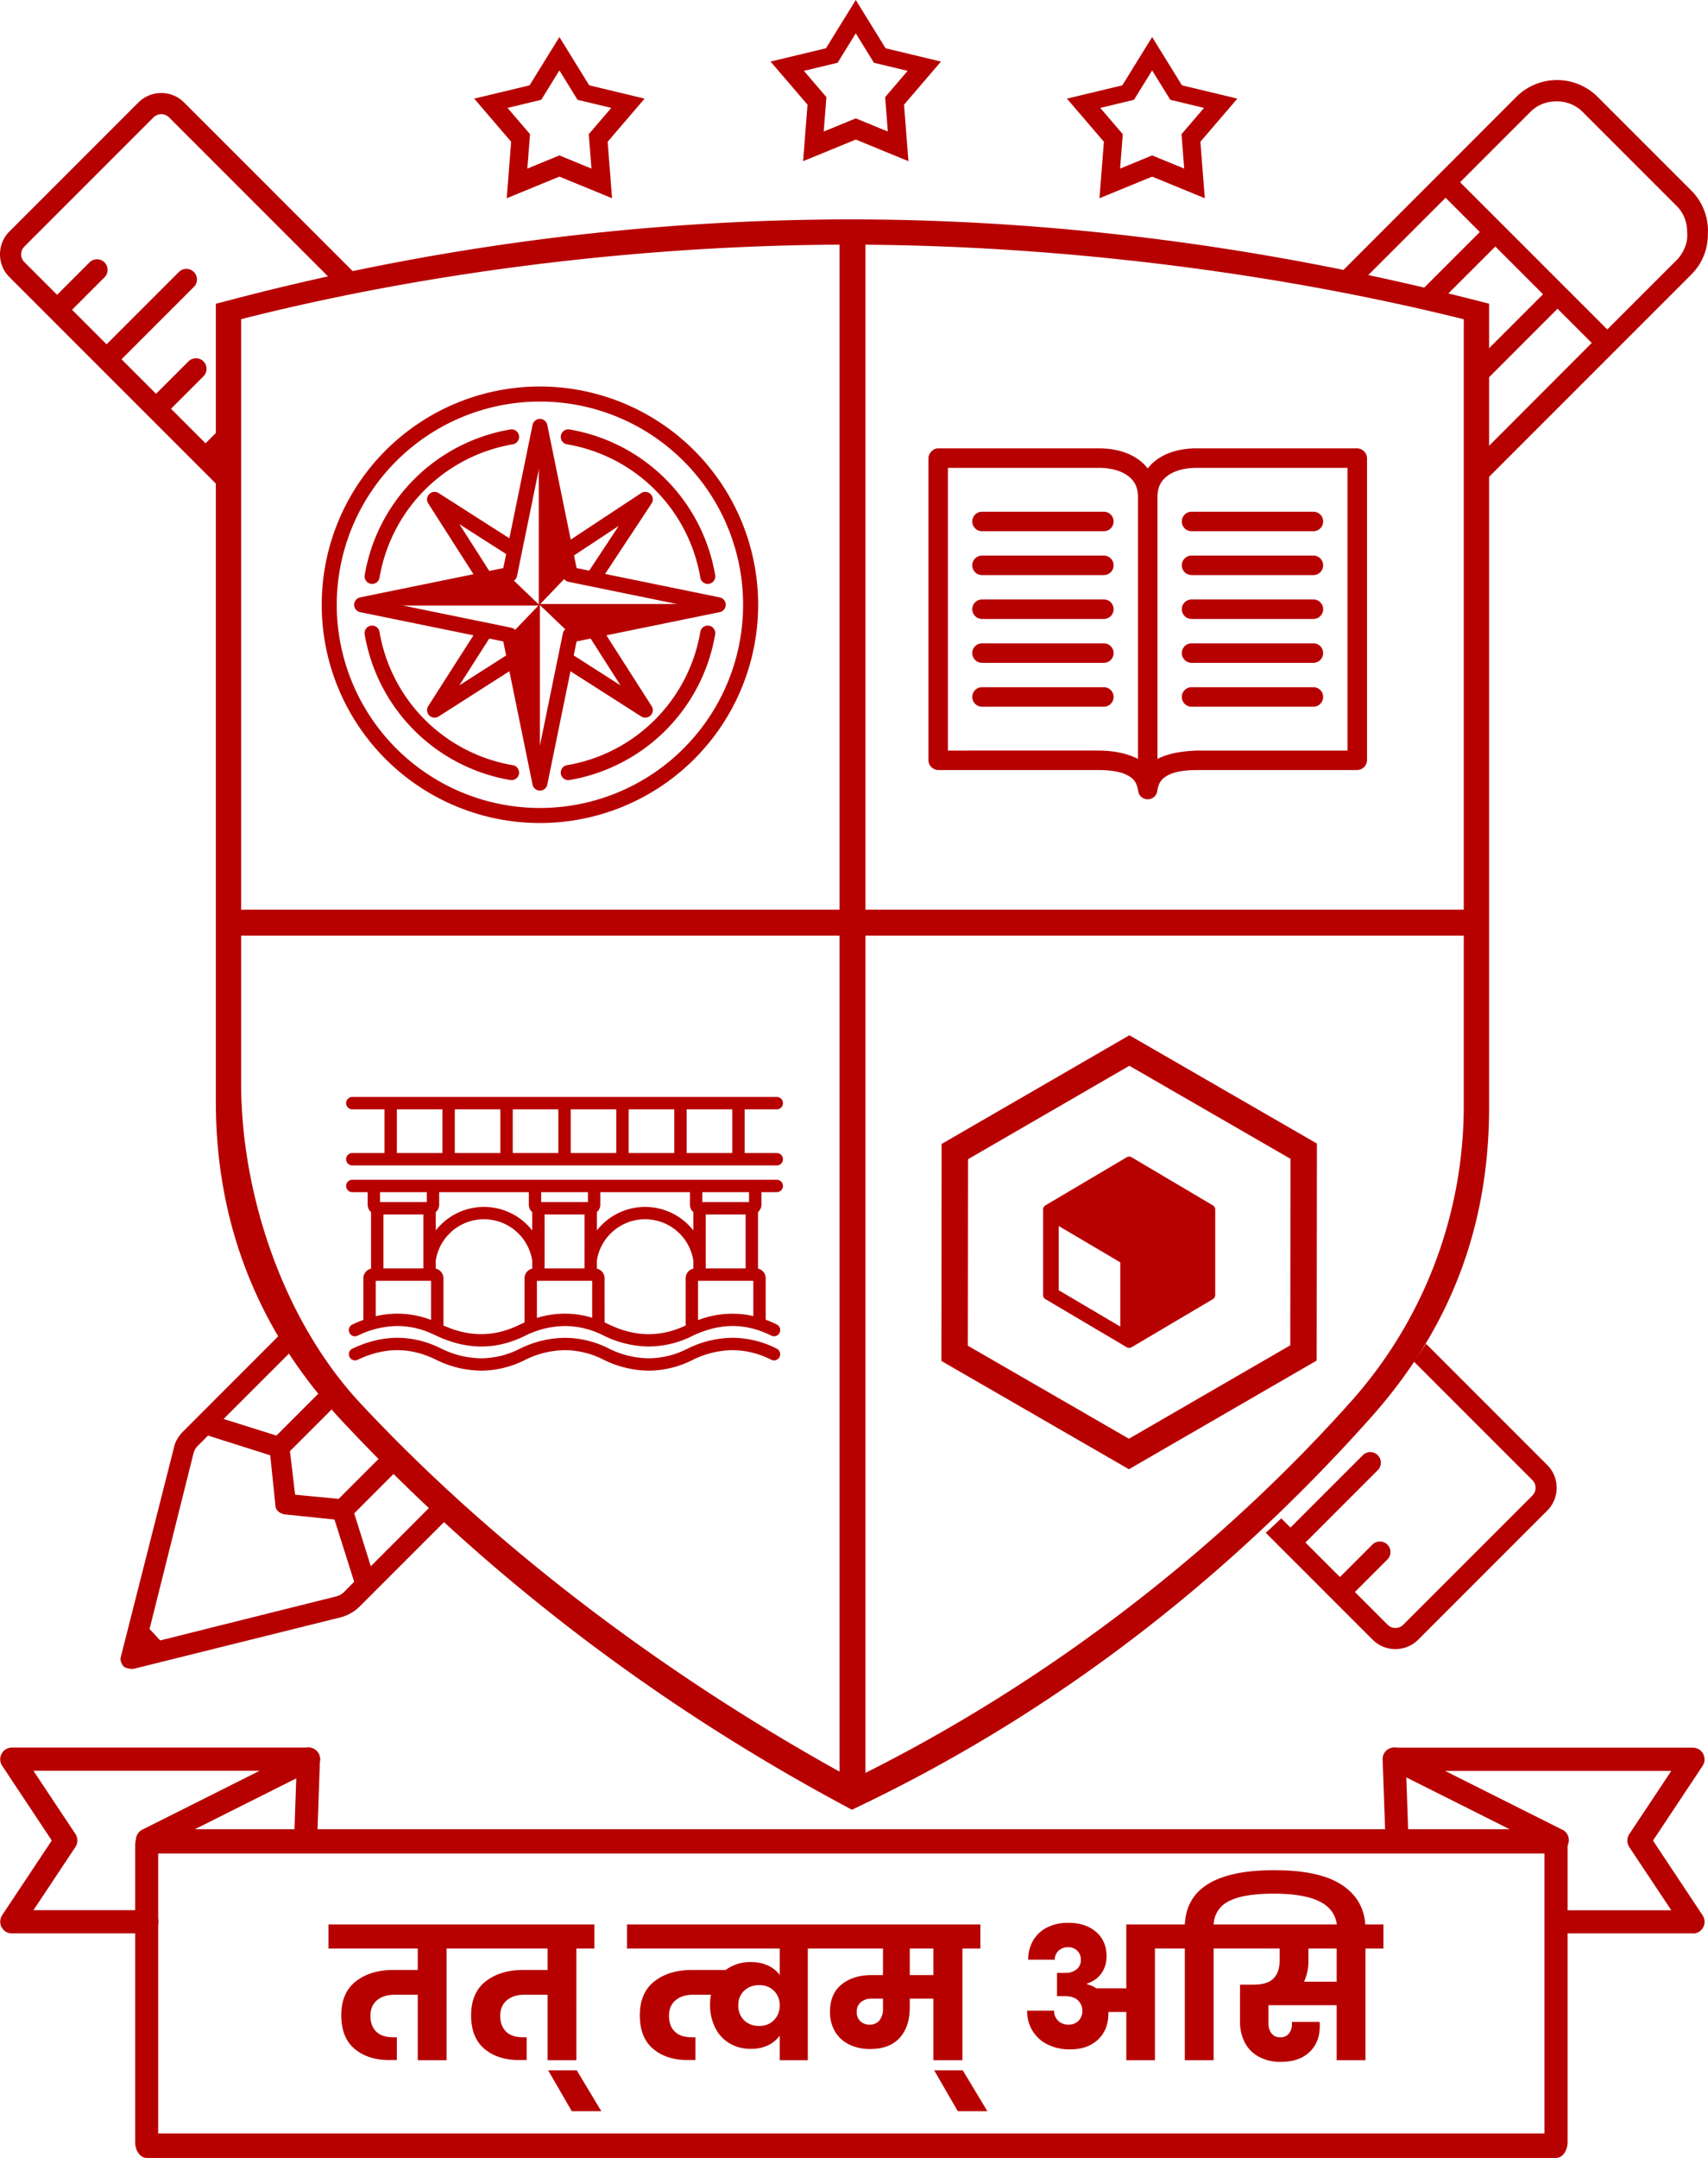
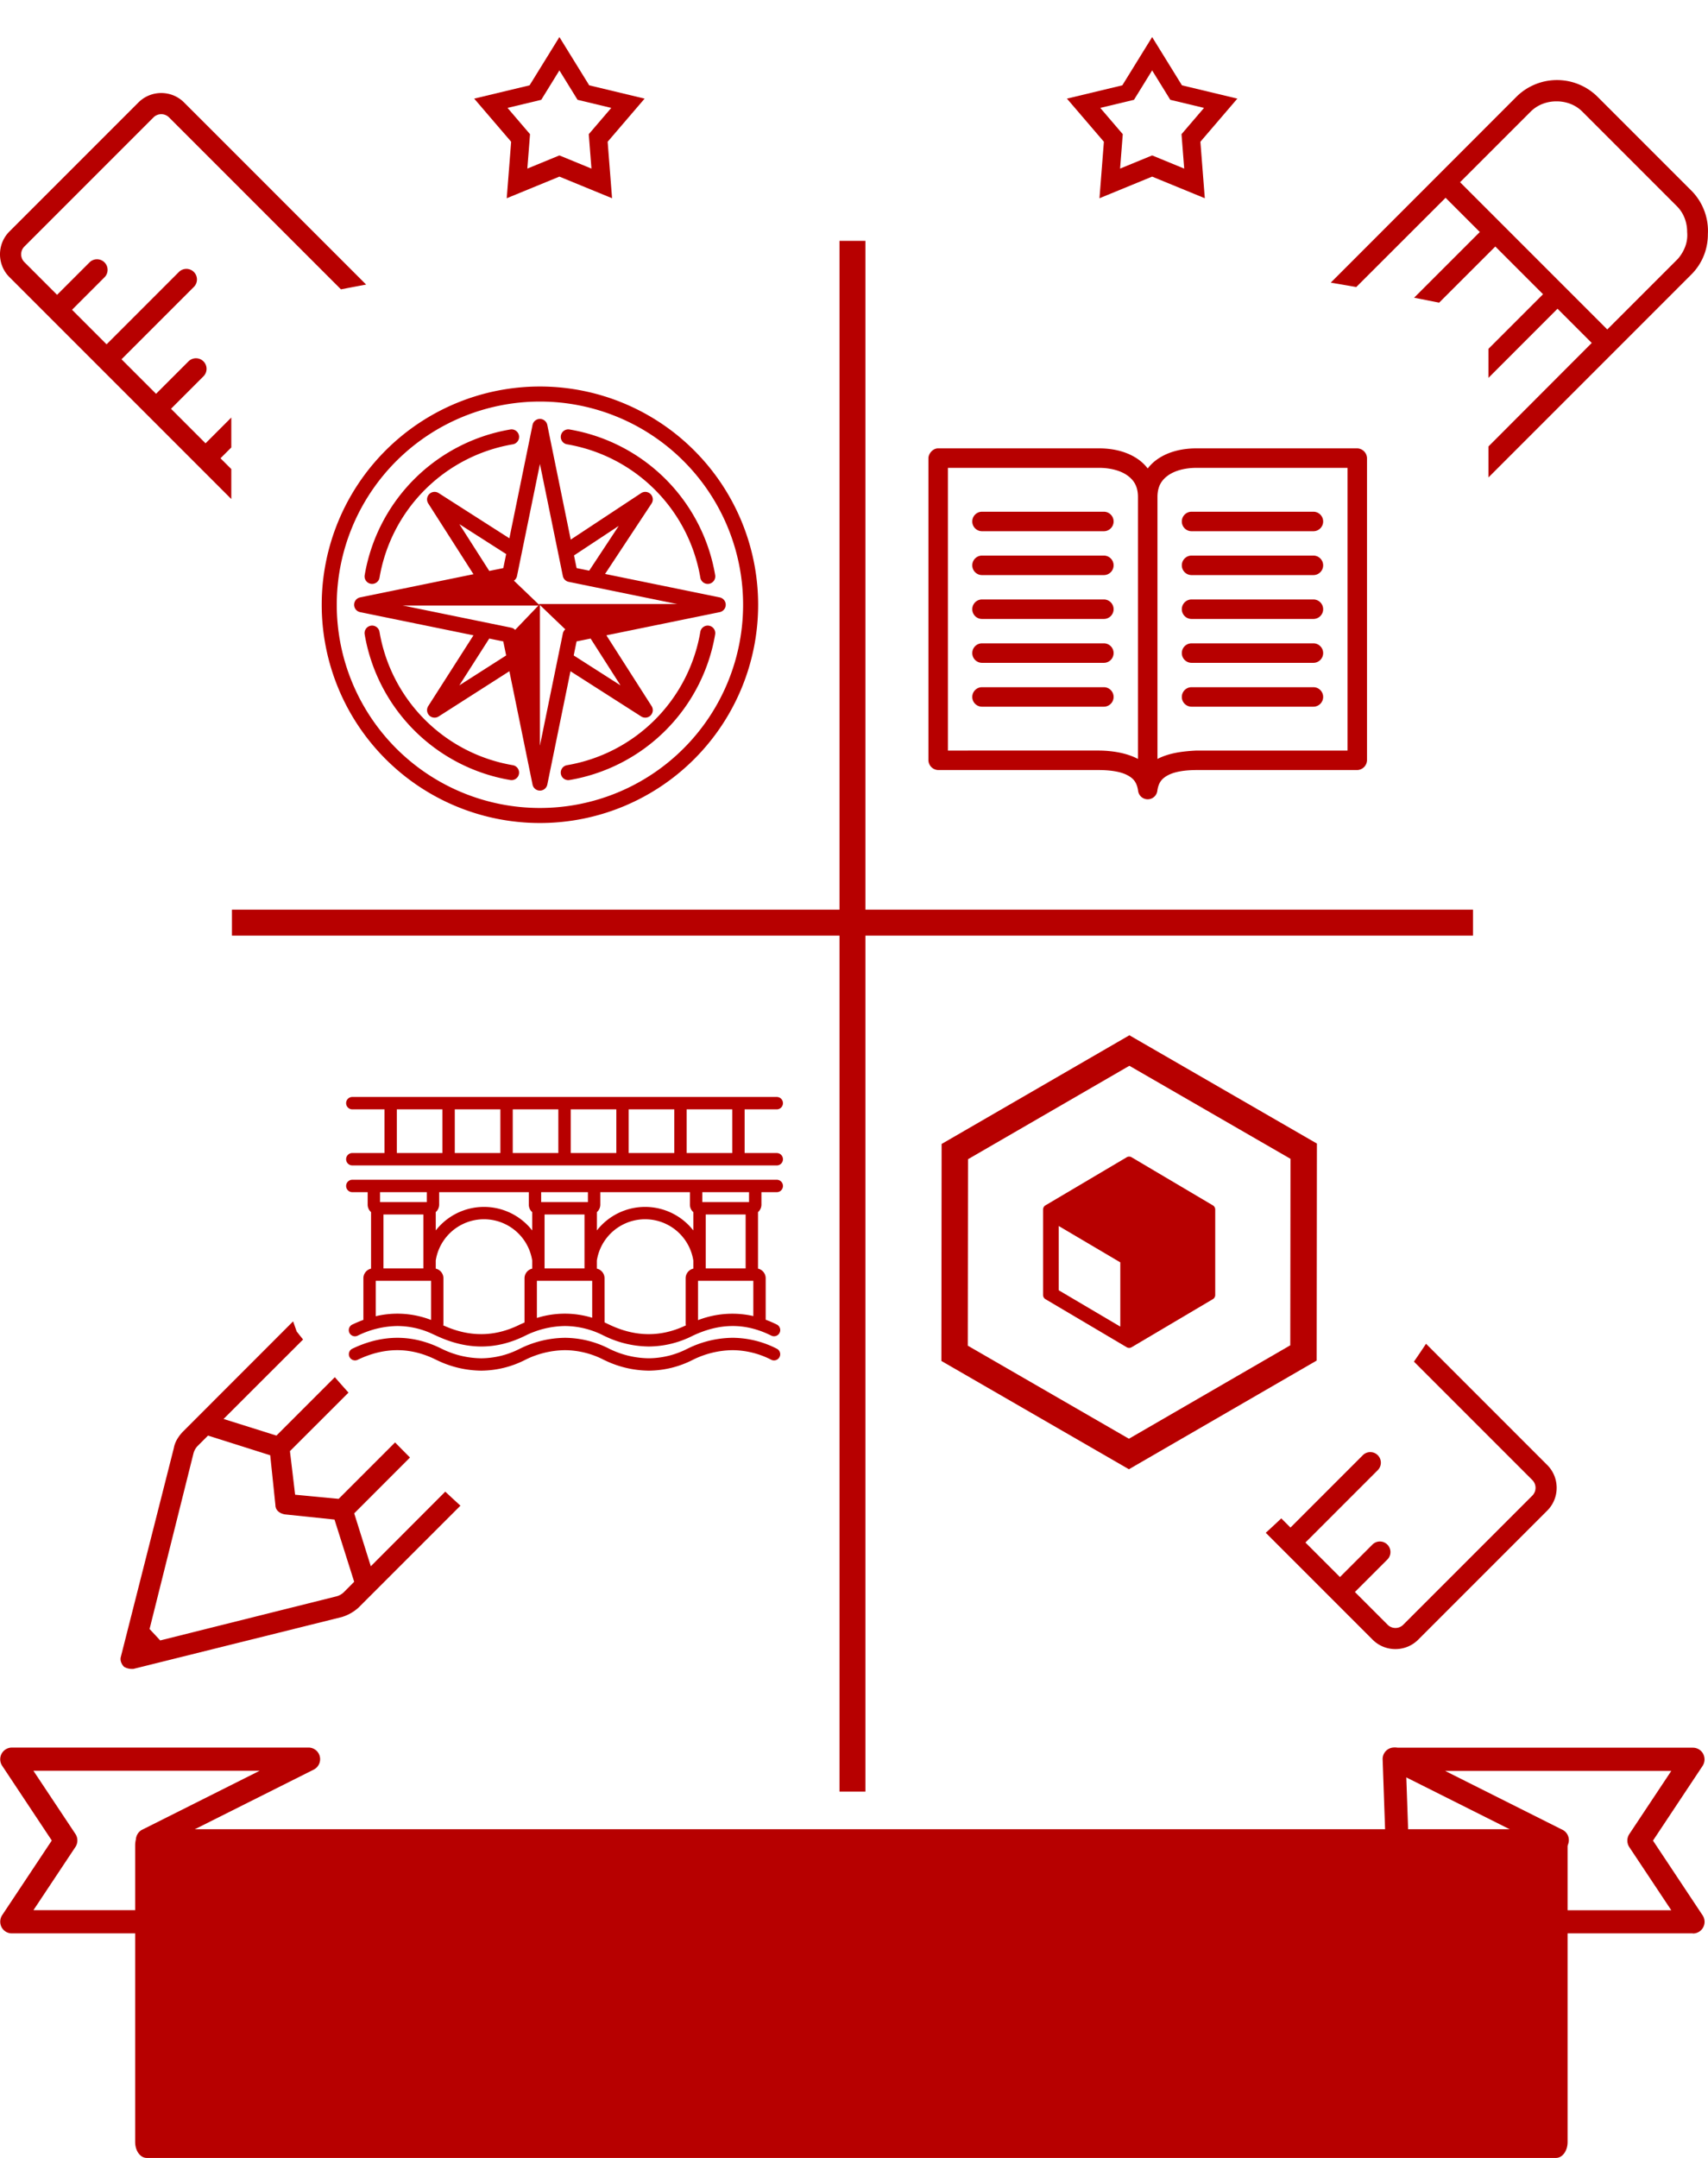
<svg xmlns="http://www.w3.org/2000/svg" width="922.088" height="1164.748" viewBox="0 0 922.088 1164.748">
  <g id="crest" transform="translate(-240 -161)">
    <g id="crest-2" data-name="crest" transform="translate(-39.782 91)">
      <path id="Subtraction_6" data-name="Subtraction 6" d="M-6734.994,857.577h-1.114a8.061,8.061,0,0,1-3.829-1.074l-.086-.042a6.559,6.559,0,0,1-1.684-2.8,4.688,4.688,0,0,1,0-2.8l28.553-112.487a14.233,14.233,0,0,1,1.882-4.909,20.717,20.717,0,0,1,3.146-4.055L-6648.76,670l1.931,5.453.007.009c.216.278,1.4,1.795,3.442,4.328l-42.925,42.887,28.553,8.964,31.516-31.514c2.369,2.711,4.849,5.512,7.375,8.327l-31.612,31.584,2.8,23.526,23.5,2.228,30.461-30.461c2.664,2.731,5.373,5.472,8.053,8.147l-30.117,30.144,8.964,28.555,40.2-40.269c2.708,2.538,5.461,5.083,8.184,7.563l-55.092,55.092a23.655,23.655,0,0,1-8.964,5.029Zm40.3-125.932-5.6,5.6a9.086,9.086,0,0,0-2.23,3.913l-23.726,94.884,5.745,6.169,95.221-23.812a8.93,8.93,0,0,0,3.914-2.23l5.577-5.617-10.625-33.582-26.87-2.8c-3.149-.613-5.029-2.493-5.029-5.027l-2.8-26.872Zm641.031,115.245a17.41,17.41,0,0,1-6.548-1.268,17.162,17.162,0,0,1-5.741-3.8l-57.711-57.712c2.78-2.517,5.6-5.135,8.382-7.782l4.963,4.963,39.053-39.054a5.671,5.671,0,0,1,4.037-1.67,5.671,5.671,0,0,1,4.036,1.67,5.715,5.715,0,0,1,0,8.074l-39.053,39.054L-6083.608,808l17.519-17.518a5.672,5.672,0,0,1,4.035-1.669,5.678,5.678,0,0,1,4.038,1.669,5.671,5.671,0,0,1,1.671,4.037,5.671,5.671,0,0,1-1.671,4.037l-17.518,17.518,17.67,17.67,0,.005a5.916,5.916,0,0,0,4.209,1.742,5.912,5.912,0,0,0,4.208-1.742l69.692-69.693a5.959,5.959,0,0,0,0-8.416l-63.91-63.91c2.17-3.142,4.366-6.385,6.525-9.642l65.455,65.455a17.168,17.168,0,0,1,3.8,5.742,17.418,17.418,0,0,1,1.267,6.549,17.417,17.417,0,0,1-1.267,6.549,17.165,17.165,0,0,1-3.8,5.742l-69.693,69.692a17.164,17.164,0,0,1-5.742,3.8A17.411,17.411,0,0,1-6053.666,846.89ZM-6682.13,226.145l-119.8-119.8a17.162,17.162,0,0,1-3.8-5.742A17.418,17.418,0,0,1-6807,94.053a17.419,17.419,0,0,1,1.267-6.549,17.163,17.163,0,0,1,3.8-5.742l69.693-69.692a17.169,17.169,0,0,1,5.742-3.8A17.414,17.414,0,0,1-6719.947,7a17.418,17.418,0,0,1,6.549,1.267,17.162,17.162,0,0,1,5.742,3.8l98.32,98.32c-4.481.829-9.054,1.7-13.592,2.576l-92.8-92.8a5.91,5.91,0,0,0-4.208-1.743,5.913,5.913,0,0,0-4.208,1.743l-69.691,69.692a5.908,5.908,0,0,0-1.743,4.208,5.908,5.908,0,0,0,1.743,4.208l17.651,17.651,17.518-17.518a5.671,5.671,0,0,1,4.037-1.671,5.676,5.676,0,0,1,4.038,1.671,5.667,5.667,0,0,1,1.67,4.036,5.667,5.667,0,0,1-1.67,4.036L-6768.11,124l18.643,18.641,39.052-39.054a5.673,5.673,0,0,1,4.037-1.671,5.67,5.67,0,0,1,4.036,1.671,5.671,5.671,0,0,1,1.671,4.037,5.671,5.671,0,0,1-1.671,4.037l-39.054,39.054,18.641,18.641,17.52-17.518a5.668,5.668,0,0,1,4.036-1.671,5.669,5.669,0,0,1,4.036,1.671,5.667,5.667,0,0,1,1.672,4.036,5.667,5.667,0,0,1-1.672,4.036l-17.518,17.52,18.641,18.641,13.91-13.909v16.147l-5.835,5.836,5.835,5.835v16.164Zm678.7-11.667h0V197.755l55.758-55.855-18.475-18.473-37.284,37.316V145.055l29.458-29.457-25.754-25.756-30.337,30.311c-4.365-.88-8.91-1.777-13.51-2.666l35.473-35.471L-6026.58,63.54l-48.225,48.181c-4.556-.8-9.187-1.6-13.765-2.376L-5988.538,9.231A31.1,31.1,0,0,1-5966.434,0a31.092,31.092,0,0,1,22.1,9.231l50.942,50.943,0,.005a30.874,30.874,0,0,1,8.417,22.977,31.125,31.125,0,0,1-2.17,11.533,30.28,30.28,0,0,1-6.794,10.286ZM-5966.7,11.49a20.682,20.682,0,0,0-7.414,1.331,18.67,18.67,0,0,0-6.578,4.265l-38.064,38.064,79.471,79.473,38.064-38.064a21.889,21.889,0,0,0,3.994-6.637,17.591,17.591,0,0,0,1.058-7.9,20.668,20.668,0,0,0-1.331-7.413,18.671,18.671,0,0,0-4.266-6.578L-5952.7,17.086a18.673,18.673,0,0,0-6.578-4.265,20.678,20.678,0,0,0-7.414-1.331Z" transform="translate(7086.782 113.212)" fill="#b70000" />
      <g id="Group_29" data-name="Group 29">
        <g id="noun-shield-473010" transform="translate(382.322 183.391)">
-           <path id="Path_49" data-name="Path 49" d="M357.368,863.414l-5.306-2.853c-102.39-55.117-193.33-124.882-270.29-207.348-44.983-48.2-67.79-106.064-67.79-171.993V50.579l8.836-2.309A1318.347,1318.347,0,0,1,355.8,5.023c111.065,0,224.343,14.543,336.657,43.237l8.913,2.271V484.082c0,64.7-20.946,119.6-64.039,167.88C557.53,741.375,465.159,811.636,362.8,860.809ZM27.639,58.881V471.22c0,60.585,23.087,128.561,64.425,172.857,73.868,79.145,167.952,149.333,265.906,202.771,97.381-47.674,192.4-118.149,268.721-203.63a239.6,239.6,0,0,0,61-159.126V58.929C580.231,32.21,461.972,18.669,355.8,18.669,249.7,18.669,132.711,32.191,27.639,58.881Z" transform="translate(0 0)" fill="#b70000" />
-         </g>
+           </g>
        <rect id="Rectangle_1" data-name="Rectangle 1" width="670" height="14" transform="translate(405 561)" fill="#b70000" />
        <g id="Group_9" data-name="Group 9" transform="translate(202)">
          <g id="Group_8" data-name="Group 8" transform="translate(-13 -4.429)">
            <path id="Path_91" data-name="Path 91" d="M2491.367,400.422h-77.718l16.715,16,61-13.958Z" transform="translate(-2032)" fill="#b70000" />
            <path id="Path_92" data-name="Path 92" d="M2491.367,400.422h-77.718l16.715,16,61-13.958Z" transform="translate(782.691 -2013.227) rotate(90)" fill="#b70000" />
            <path id="Path_93" data-name="Path 93" d="M2491.367,400.422h-77.718l16.715,16,61-13.958Z" transform="translate(2795.918 801.702) rotate(180)" fill="#b70000" />
-             <path id="Path_94" data-name="Path 94" d="M77.718,0H0L16.715,16l61-13.958Z" transform="translate(381.649 401.28) rotate(-90)" fill="#b70000" />
          </g>
          <g id="noun-compass-7565157" transform="translate(484 553.153)">
            <path id="Path_90" data-name="Path 90" d="M122.493,4.687A117.805,117.805,0,1,0,240.3,122.493,117.864,117.864,0,0,0,122.493,4.687Zm0,8.125A109.683,109.683,0,1,1,12.81,122.5,109.731,109.731,0,0,1,122.493,12.812ZM106,86.615,67.805,62.2A4.058,4.058,0,0,0,62.2,67.806L86.614,106,25.436,118.513a4.063,4.063,0,0,0,0,7.962l61.177,12.512L62.2,177.181a4.058,4.058,0,0,0,5.606,5.606L106,158.373l12.512,61.177a4.063,4.063,0,0,0,7.962,0l12.512-61.177,38.195,24.414a4.058,4.058,0,0,0,5.606-5.606l-24.414-38.195,61.177-12.512a4.063,4.063,0,0,0,0-7.962l-61.89-12.654,25.085-37.992a4.058,4.058,0,0,0-5.626-5.626L139.126,87.325l-12.654-61.89a4.063,4.063,0,0,0-7.962,0Zm1.848,122.467a87.945,87.945,0,0,1-71.954-71.954,4.062,4.062,0,0,0-8.013,1.341,96.081,96.081,0,0,0,78.625,78.625,4.062,4.062,0,0,0,1.341-8.013Zm101.234-71.954a87.945,87.945,0,0,1-71.954,71.954,4.062,4.062,0,0,0,1.341,8.013,96.081,96.081,0,0,0,78.625-78.625,4.062,4.062,0,0,0-8.013-1.341ZM122.494,46.517l-12.37,60.447a4.041,4.041,0,0,1-3.158,3.158l-60.447,12.37,60.447,12.37a4.041,4.041,0,0,1,3.158,3.158l12.37,60.447,12.37-60.447a4.041,4.041,0,0,1,3.158-3.158l60.447-12.37-60.447-12.37a4.041,4.041,0,0,1-3.158-3.158Zm19.783,95.758-1.544,7.576L166,166l-16.148-25.268ZM78.986,166l25.268-16.148-1.544-7.576-7.576-1.544ZM35.9,107.847a87.945,87.945,0,0,1,71.954-71.954,4.062,4.062,0,0,0-1.341-8.013,96.081,96.081,0,0,0-78.625,78.625,4.062,4.062,0,0,0,8.013,1.341ZM137.137,35.893a87.945,87.945,0,0,1,71.954,71.954,4.062,4.062,0,0,0,8.013-1.341,96.081,96.081,0,0,0-78.625-78.625,4.062,4.062,0,0,0-1.341,8.013ZM95.144,104.241l7.576-1.544,1.544-7.576L79,78.974ZM140.9,95.893l1.391,6.8,6.8,1.391,15.944-24.15-24.15,15.944Z" transform="translate(-237.224 -279.224)" fill="#b70000" fill-rule="evenodd" />
          </g>
        </g>
        <g id="noun-book-1563122" transform="translate(776 298)">
          <g id="Group_10" data-name="Group 10" transform="translate(5 14)">
            <path id="Path_95" data-name="Path 95" d="M10.262,966.362c-2.941,0-5.2,2.892-5.262,5.262v163.117A5.468,5.468,0,0,0,10.262,1140H97c6.179,0,11.6.841,15.128,2.631s5.422,3.944,6.084,8.633a5.228,5.228,0,0,0,10.359,0c.662-4.688,2.562-6.843,6.084-8.633S143.6,1140,149.782,1140H236.52a5.468,5.468,0,0,0,5.262-5.262V971.624a5.468,5.468,0,0,0-5.262-5.262H149.782c-8.091,0-15.732,1.873-21.705,6.248a24.137,24.137,0,0,0-4.686,4.6,24.144,24.144,0,0,0-4.686-4.6c-5.973-4.375-13.614-6.248-21.705-6.248Zm5.262,10.524H97c6.4,0,11.938,1.555,15.539,4.193s5.591,6.057,5.591,11.592V1134c-6.586-3.486-14.82-4.494-21.129-4.522H15.524Zm134.259,0h81.476v152.593H149.782c-7.982.372-15.049,1.4-21.129,4.522V992.671c0-5.535,1.99-8.954,5.591-11.592S143.387,976.886,149.782,976.886ZM33.94,1000.564a5.262,5.262,0,0,0,0,10.524H99.713a5.262,5.262,0,0,0,0-10.524Zm113.129,0a5.262,5.262,0,0,0,0,10.524h65.773a5.262,5.262,0,0,0,0-10.524ZM33.94,1024.242a5.262,5.262,0,0,0,0,10.524H99.713a5.262,5.262,0,0,0,0-10.524Zm113.129,0a5.262,5.262,0,0,0,0,10.524h65.773a5.262,5.262,0,0,0,0-10.524ZM33.94,1047.921a5.262,5.262,0,0,0,0,10.524H99.713a5.262,5.262,0,0,0,0-10.524Zm113.129,0a5.262,5.262,0,0,0,0,10.524h65.773a5.262,5.262,0,0,0,0-10.524ZM33.94,1071.6a5.262,5.262,0,0,0,0,10.524H99.713a5.262,5.262,0,0,0,0-10.524Zm113.129,0a5.262,5.262,0,0,0,0,10.524h65.773a5.262,5.262,0,0,0,0-10.524ZM33.94,1095.277a5.262,5.262,0,0,0,0,10.524H99.713a5.262,5.262,0,0,0,0-10.524Zm113.129,0a5.262,5.262,0,0,0,0,10.524h65.773a5.262,5.262,0,0,0,0-10.524Z" transform="translate(-5 -966.362)" fill="#b70000" />
          </g>
        </g>
        <g id="Group_11" data-name="Group 11" transform="translate(-189.627 -10.851)">
          <path id="Subtraction_2" data-name="Subtraction 2" d="M101.242,234.245h0L0,175.793.126,58.67,101.495,0,202.737,58.452l-.126,117.122-101.368,58.67Zm.247-217.776L14.382,66.9l-.122,100.652,86.987,50.222,87.107-50.431.121-100.652L101.489,16.469Z" transform="translate(977.627 639.637)" fill="#b70000" />
          <g id="noun-cube-7411392" transform="translate(1032.527 705.126)">
            <path id="Path_103" data-name="Path 103" d="M58.152,10.358a2.59,2.59,0,0,1,2.632,0l43.887,25.967a2.6,2.6,0,0,1,1.266,2.224V84.715a2.6,2.6,0,0,1-1.266,2.224L60.784,112.9a2.59,2.59,0,0,1-2.632,0L14.265,86.938A2.6,2.6,0,0,1,13,84.715V38.548a2.6,2.6,0,0,1,1.266-2.224Zm-36.7,37.108V82.145l33.237,19.619V67.086Z" transform="translate(-13 -9.999)" fill="#b70000" fill-rule="evenodd" />
          </g>
        </g>
      </g>
      <g id="noun-bridge-7300944" transform="translate(463.335 641.334)">
        <path id="Path_116" data-name="Path 116" d="M9.55,149.588a3.329,3.329,0,1,1-2.87-6.007q2.974-1.42,5.948-2.506V118.6a5.326,5.326,0,0,1,4.143-5.189v-30.5a5.353,5.353,0,0,1-1.835-4.044V72.143l-8.286-.01a3.344,3.344,0,1,1,0-6.688H235.8a3.344,3.344,0,1,1,0,6.688h-8.286v6.728a5.329,5.329,0,0,1-1.845,4.044v30.5a5.326,5.326,0,0,1,4.143,5.189v22.392a59.659,59.659,0,0,1,6,2.6,3.339,3.339,0,0,1-2.979,5.978c-14.323-7.142-28.043-6.668-42.268,0a52.959,52.959,0,0,1-23.862,5.879,55.845,55.845,0,0,1-24.039-5.741,2.88,2.88,0,0,1-.306-.138,46.3,46.3,0,0,0-20.892-5.179,49.344,49.344,0,0,0-21.376,5.179c-15.98,7.97-31.7,7.674-47.912.138l-3.6-1.647a44.948,44.948,0,0,0-17.608-3.669,49.742,49.742,0,0,0-21.415,5.2Zm0,13.021c14.224-6.806,28.26-7.023,42.318-.01.1.049.207.1.306.138a55.877,55.877,0,0,0,24.039,5.741,52.929,52.929,0,0,0,23.862-5.879,49.346,49.346,0,0,1,21.376-5.179,46.365,46.365,0,0,1,20.892,5.179c.1.049.207.1.306.138a55.878,55.878,0,0,0,24.039,5.741A52.929,52.929,0,0,0,190.55,162.6a49.346,49.346,0,0,1,21.376-5.179,46.365,46.365,0,0,1,20.892,5.179,3.339,3.339,0,0,0,2.979-5.978,52.959,52.959,0,0,0-23.862-5.879,55.846,55.846,0,0,0-24.039,5.741,2.883,2.883,0,0,0-.306.138A46.3,46.3,0,0,1,166.7,161.8a49.293,49.293,0,0,1-21.2-5.07,53.03,53.03,0,0,0-24.049-5.978,55.846,55.846,0,0,0-24.039,5.741,2.872,2.872,0,0,0-.306.138,46.3,46.3,0,0,1-20.892,5.179,49.344,49.344,0,0,1-21.376-5.179c-15.931-7.941-32.03-7.734-48.167-.01a3.322,3.322,0,1,0,2.88,5.988Zm9.766-23.516a50.511,50.511,0,0,1,29.849,2.022V119.975H19.316Zm36.419,4.932c13.948,6.382,27.649,6.412,41.381-.424l2.506-1.125V118.6a5.326,5.326,0,0,1,4.143-5.189v-4.4a26.359,26.359,0,0,0-52.074,0v4.4a5.326,5.326,0,0,1,4.143,5.189v24.365a4.62,4.62,0,0,1-.1,1.055Zm50.563-4a50.564,50.564,0,0,1,29.849-.1V119.975H106.3Zm36.528,2.4,2.693,1.282c13.78,6.54,27.52,6.866,41.192.335a5.421,5.421,0,0,1-.109-1.065V118.6a5.326,5.326,0,0,1,4.143-5.189v-4.4a26.359,26.359,0,0,0-52.074,0v4.4a5.326,5.326,0,0,1,4.143,5.189l.02,23.812Zm50.465-1.213a51.363,51.363,0,0,1,29.849-2.2V119.985l-29.849-.01ZM138.682,92.8a33.025,33.025,0,0,1,52.063,0V82.915a5.353,5.353,0,0,1-1.835-4.044V72.143l-48.384-.01V78.86a5.354,5.354,0,0,1-1.835,4.044ZM51.7,92.8a33.025,33.025,0,0,1,52.063,0V82.915a5.353,5.353,0,0,1-1.835-4.044V72.143l-48.394-.01V78.86A5.329,5.329,0,0,1,51.689,82.9Zm145.735-8.621v29.109h21.554V84.177ZM195.59,72.133v5.356h25.233V72.133ZM110.441,84.177v29.109h21.554L132,84.177Zm-1.835-12.044v5.356h25.233V72.133ZM45.01,84.177H23.456v29.109H45.01Zm1.845-12.044H21.622v5.356H46.855ZM218.444,27.439V51.024h17.351a3.344,3.344,0,1,1,0,6.688L6.648,57.7a3.344,3.344,0,1,1,0-6.688H24V27.429l-17.351.01a3.344,3.344,0,1,1,0-6.688H235.795a3.344,3.344,0,1,1,0,6.688Zm-6.688,23.585V27.439H187.144V51.024Zm-31.29,0V27.439H155.854V51.024Zm-31.29,0V27.439H124.563V51.024Zm-31.3,0V27.439H93.263V51.024Zm-31.29,0V27.439H61.972V51.024Zm-31.291,0V27.439H30.682V51.024Z" transform="translate(0 0)" fill="#b70000" fill-rule="evenodd" />
      </g>
      <g id="Group_28" data-name="Group 28">
        <rect id="Rectangle_2" data-name="Rectangle 2" width="837" height="14" transform="translate(747 200) rotate(90)" fill="#b70000" />
        <g id="crest-3" data-name="crest" transform="translate(91.957)">
          <g id="Group_27" data-name="Group 27" transform="translate(44.317 -74)">
            <g id="Wp8k0hnwbjwppas0Nh5NY0mgD4" transform="translate(-122.494 570.15)">
-               <path id="Path_69" data-name="Path 69" d="M800.229,341.689H39.338c-3.437,0-6.223-3.823-6.223-8.538V172.82c0-4.79,2.822-8.562,6.2-8.562H800.229c3.473,0,6.205,3.872,6.205,8.538v160.33c.01,4.715-2.768,8.549-6.205,8.563Zm-754.686-13.2h748.39V177.358H45.543V328.489Z" transform="translate(305.854 396.91)" fill="#b70000" />
+               <path id="Path_69" data-name="Path 69" d="M800.229,341.689H39.338c-3.437,0-6.223-3.823-6.223-8.538V172.82c0-4.79,2.822-8.562,6.2-8.562H800.229c3.473,0,6.205,3.872,6.205,8.538v160.33c.01,4.715-2.768,8.549-6.205,8.563Zm-754.686-13.2h748.39H45.543V328.489Z" transform="translate(305.854 396.91)" fill="#b70000" />
              <path id="Path_70" data-name="Path 70" d="M711.958,156.747H639.144a6.241,6.241,0,0,1,0-12.482h61.182L677.64,110.146a6.386,6.386,0,0,1,0-6.947l22.686-34.137H578.251l63.715,31.966a6.277,6.277,0,0,1-5.554,11.216L549,68.411a6.151,6.151,0,0,1-3.256-7.019,6.332,6.332,0,0,1,6.078-4.866H712.048a6.238,6.238,0,0,1,5.5,3.347,6.441,6.441,0,0,1-.289,6.44l-26.81,40.36,26.81,40.36a6.315,6.315,0,0,1-5.21,9.787l-.072-.072Z" transform="translate(467.94 460.645)" fill="#b70000" />
              <path id="Path_71" data-name="Path 71" d="M782.936,106.487a6.223,6.223,0,0,1-6.205-6.006l-1.3-37.266a6.223,6.223,0,1,1,12.428-.434l1.3,37.266a6.187,6.187,0,0,1-6.006,6.44ZM108.173,156.851H35.341a6.241,6.241,0,0,1-5.5-3.329,6.44,6.44,0,0,1,.289-6.458l26.81-40.342L30.131,66.345a6.323,6.323,0,0,1,5.21-9.787H195.587a6.246,6.246,0,0,1,6.06,4.866,6.332,6.332,0,0,1-3.256,7.019l-87.413,43.833a6.277,6.277,0,0,1-5.554-11.216l63.715-31.966H47.028l22.7,34.137a6.386,6.386,0,0,1,0,6.947L47.046,144.315h61.2a6.232,6.232,0,0,1,0,12.464l-.091.072Z" transform="translate(237.019 460.541)" fill="#b70000" />
-               <path id="Path_72" data-name="Path 72" d="M273.119,428.783H272.9a6.223,6.223,0,0,1-6.006-6.44l1.3-37.266a6.223,6.223,0,1,1,12.428.452l-1.3,37.248a6.223,6.223,0,0,1-6.2,6.006Z" transform="translate(158.112 138.245)" fill="#b70000" />
              <path id="Path_122" data-name="Path 122" d="M71.775-60.291h-9.7V0H46.53V-35.343H34.155q-6.039,0-9.6,2.97t-3.564,8.415q0,5.445,3.118,8.514t9.257,3.069h1.881V-.1H30.987Q19.6-.1,12.425-6.138T5.247-24.255q0-12.177,7.871-18.315t20.246-6.138H46.53V-60.291H-1.683V-73.26H71.775Zm70.092,0h-9.7V0H116.622V-35.343H104.247q-6.039,0-9.6,2.97T91.08-23.958q0,5.445,3.118,8.514t9.257,3.069h1.881V-.1h-4.257Q89.694-.1,82.517-6.138T75.339-24.255q0-12.177,7.87-18.315t20.245-6.138h13.167V-60.291H68.409V-73.26h73.458ZM129.69,27.522,116.919,5.445h15.444l13.266,22.077ZM266.8-60.291h-9.7V0H241.956V-13.266a16.871,16.871,0,0,1-6.484,5.3,20.894,20.894,0,0,1-8.96,1.832,22.165,22.165,0,0,1-11.83-3.069,20.2,20.2,0,0,1-7.673-8.514A27.49,27.49,0,0,1,204.336-30a30.409,30.409,0,0,1,.495-5.346h-9.5q-6.039,0-9.6,2.97t-3.564,8.415q0,5.445,3.118,8.514t9.257,3.069h1.881V-.1h-4.257Q180.774-.1,173.6-6.138t-7.178-18.117q0-12.177,7.87-18.315t20.246-6.138h18.216a22.191,22.191,0,0,1,13.761-4.257,21.481,21.481,0,0,1,8.91,1.782,16.722,16.722,0,0,1,6.534,5.148V-60.291H159.489V-73.26H266.8ZM230.769-18.513a10.544,10.544,0,0,0,8.217-3.267,11.1,11.1,0,0,0,2.97-7.722v-.1a10.875,10.875,0,0,0-2.97-7.722,10.715,10.715,0,0,0-8.217-3.168,11.114,11.114,0,0,0-8.068,3.02,10.464,10.464,0,0,0-3.118,7.87,10.752,10.752,0,0,0,3.118,8.019A11.014,11.014,0,0,0,230.769-18.513ZM350.262-60.291h-9.7V0H324.918V-33.264H312.147v4.653q0,10.593-5.494,16.582t-15.89,5.99a25.129,25.129,0,0,1-11.385-2.475,17.881,17.881,0,0,1-7.623-7.029,20.539,20.539,0,0,1-2.673-10.593q0-9.7,6.286-14.751t15.988-5.049h6.336V-60.291H263.439V-73.26h86.823Zm-25.344,0H312.147v14.355h12.771ZM297.693-33.264h-5.94a9.023,9.023,0,0,0-5.94,1.881,6.43,6.43,0,0,0-2.277,5.247,6.691,6.691,0,0,0,1.931,5.1,6.967,6.967,0,0,0,5,1.831,6.481,6.481,0,0,0,5.346-2.326,9.712,9.712,0,0,0,1.881-6.287Zm40.392,60.786L325.314,5.445h15.444l13.266,22.077ZM454.311-73.26v12.969h-9.8V0H429.066V-26.037h-9.7v.891q0,8.811-5.643,14.058T398.772-5.841A26.892,26.892,0,0,1,386.6-8.465a19.68,19.68,0,0,1-8.168-7.376,20.373,20.373,0,0,1-2.921-10.89H390.06a7.356,7.356,0,0,0,2.128,5.346,7.47,7.47,0,0,0,5.594,2.178,7.325,7.325,0,0,0,5.495-2.079,7.463,7.463,0,0,0,2.03-5.445,7.465,7.465,0,0,0-2.327-5.544q-2.326-2.277-6.88-2.277h-4.455V-47.124H396.1a9.181,9.181,0,0,0,6.138-1.931,6.249,6.249,0,0,0,2.277-5,6.726,6.726,0,0,0-1.93-5.049,6.734,6.734,0,0,0-4.9-1.881,7.344,7.344,0,0,0-5.2,1.881,6.315,6.315,0,0,0-2.029,4.851H376.1a20.148,20.148,0,0,1,2.673-10.4,17.943,17.943,0,0,1,7.573-7.029,24.819,24.819,0,0,1,11.336-2.475q9.4,0,15.048,4.9t5.643,13.118a15.564,15.564,0,0,1-2.723,9.207,14.961,14.961,0,0,1-7.772,5.544v.4a15.577,15.577,0,0,1,4.95,2.178h16.236V-73.26Zm54.648-29.3q25.146,0,37.175,8.415t12.029,23.364V-69.1H542.916v-1.287q0-9.9-8.415-14.7t-25.839-4.8q-16.434,0-24.156,4.009A14.525,14.525,0,0,0,476.19-73.26h9.7v12.969h-9.7V0H460.647V-60.291h-9.7V-73.26h9.7Q462.033-102.564,508.959-102.564Zm58.9,42.273h-9.7V0H542.619V-29.7H505.791V-20a8.772,8.772,0,0,0,1.633,5.495,5.68,5.68,0,0,0,4.8,2.129,5.634,5.634,0,0,0,4.6-1.98,7.671,7.671,0,0,0,1.633-5.049v-1.287h14.949a20.192,20.192,0,0,1,.1,2.178q0,8.91-5.593,14.157T512.523.891a24.108,24.108,0,0,1-12.029-2.822,18.431,18.431,0,0,1-7.524-7.722,23.968,23.968,0,0,1-2.525-11.138v-20h7.326q7.623,0,10.841-3.416t3.217-9.554v-6.534h-29.3V-73.26h85.338Zm-25.245,0H527.373v6.534A26.007,26.007,0,0,1,525-42.372h17.622Z" transform="translate(445.002 685.85)" fill="#b70000" />
            </g>
          </g>
        </g>
      </g>
    </g>
-     <path id="Subtraction_7" data-name="Subtraction 7" d="M-6789.432-1576v0l2.381-30.491-19.95-23.278,29.9-7.172L-6761-1663l16.1,26.059,29.9,7.172-19.95,23.278,2.38,30.49-28.43-11.671-28.43,11.673Zm28.432-23.113,17.306,7.112-1.449-18.575,12.143-14.181-18.2-4.37L-6761-1645l-9.8,15.875-18.2,4.37,12.143,14.181-1.449,18.575,17.305-7.112Z" transform="translate(7463 1824)" fill="#b70000" />
    <path id="Subtraction_8" data-name="Subtraction 8" d="M-6789.432-1576v0l2.381-30.491-19.95-23.278,29.9-7.172L-6761-1663l16.1,26.059,29.9,7.172-19.95,23.278,2.38,30.49-28.43-11.671-28.43,11.673Zm28.432-23.113,17.306,7.112-1.449-18.575,12.143-14.181-18.2-4.37L-6761-1645l-9.8,15.875-18.2,4.37,12.143,14.181-1.449,18.575,17.305-7.112Z" transform="translate(7303 1844)" fill="#b70000" />
    <path id="Subtraction_9" data-name="Subtraction 9" d="M-6789.432-1576v0l2.381-30.491-19.95-23.278,29.9-7.172L-6761-1663l16.1,26.059,29.9,7.172-19.95,23.278,2.38,30.49-28.43-11.671-28.43,11.673Zm28.432-23.113,17.306,7.112-1.449-18.575,12.143-14.181-18.2-4.37L-6761-1645l-9.8,15.875-18.2,4.37,12.143,14.181-1.449,18.575,17.305-7.112Z" transform="translate(7623 1844)" fill="#b70000" />
  </g>
</svg>